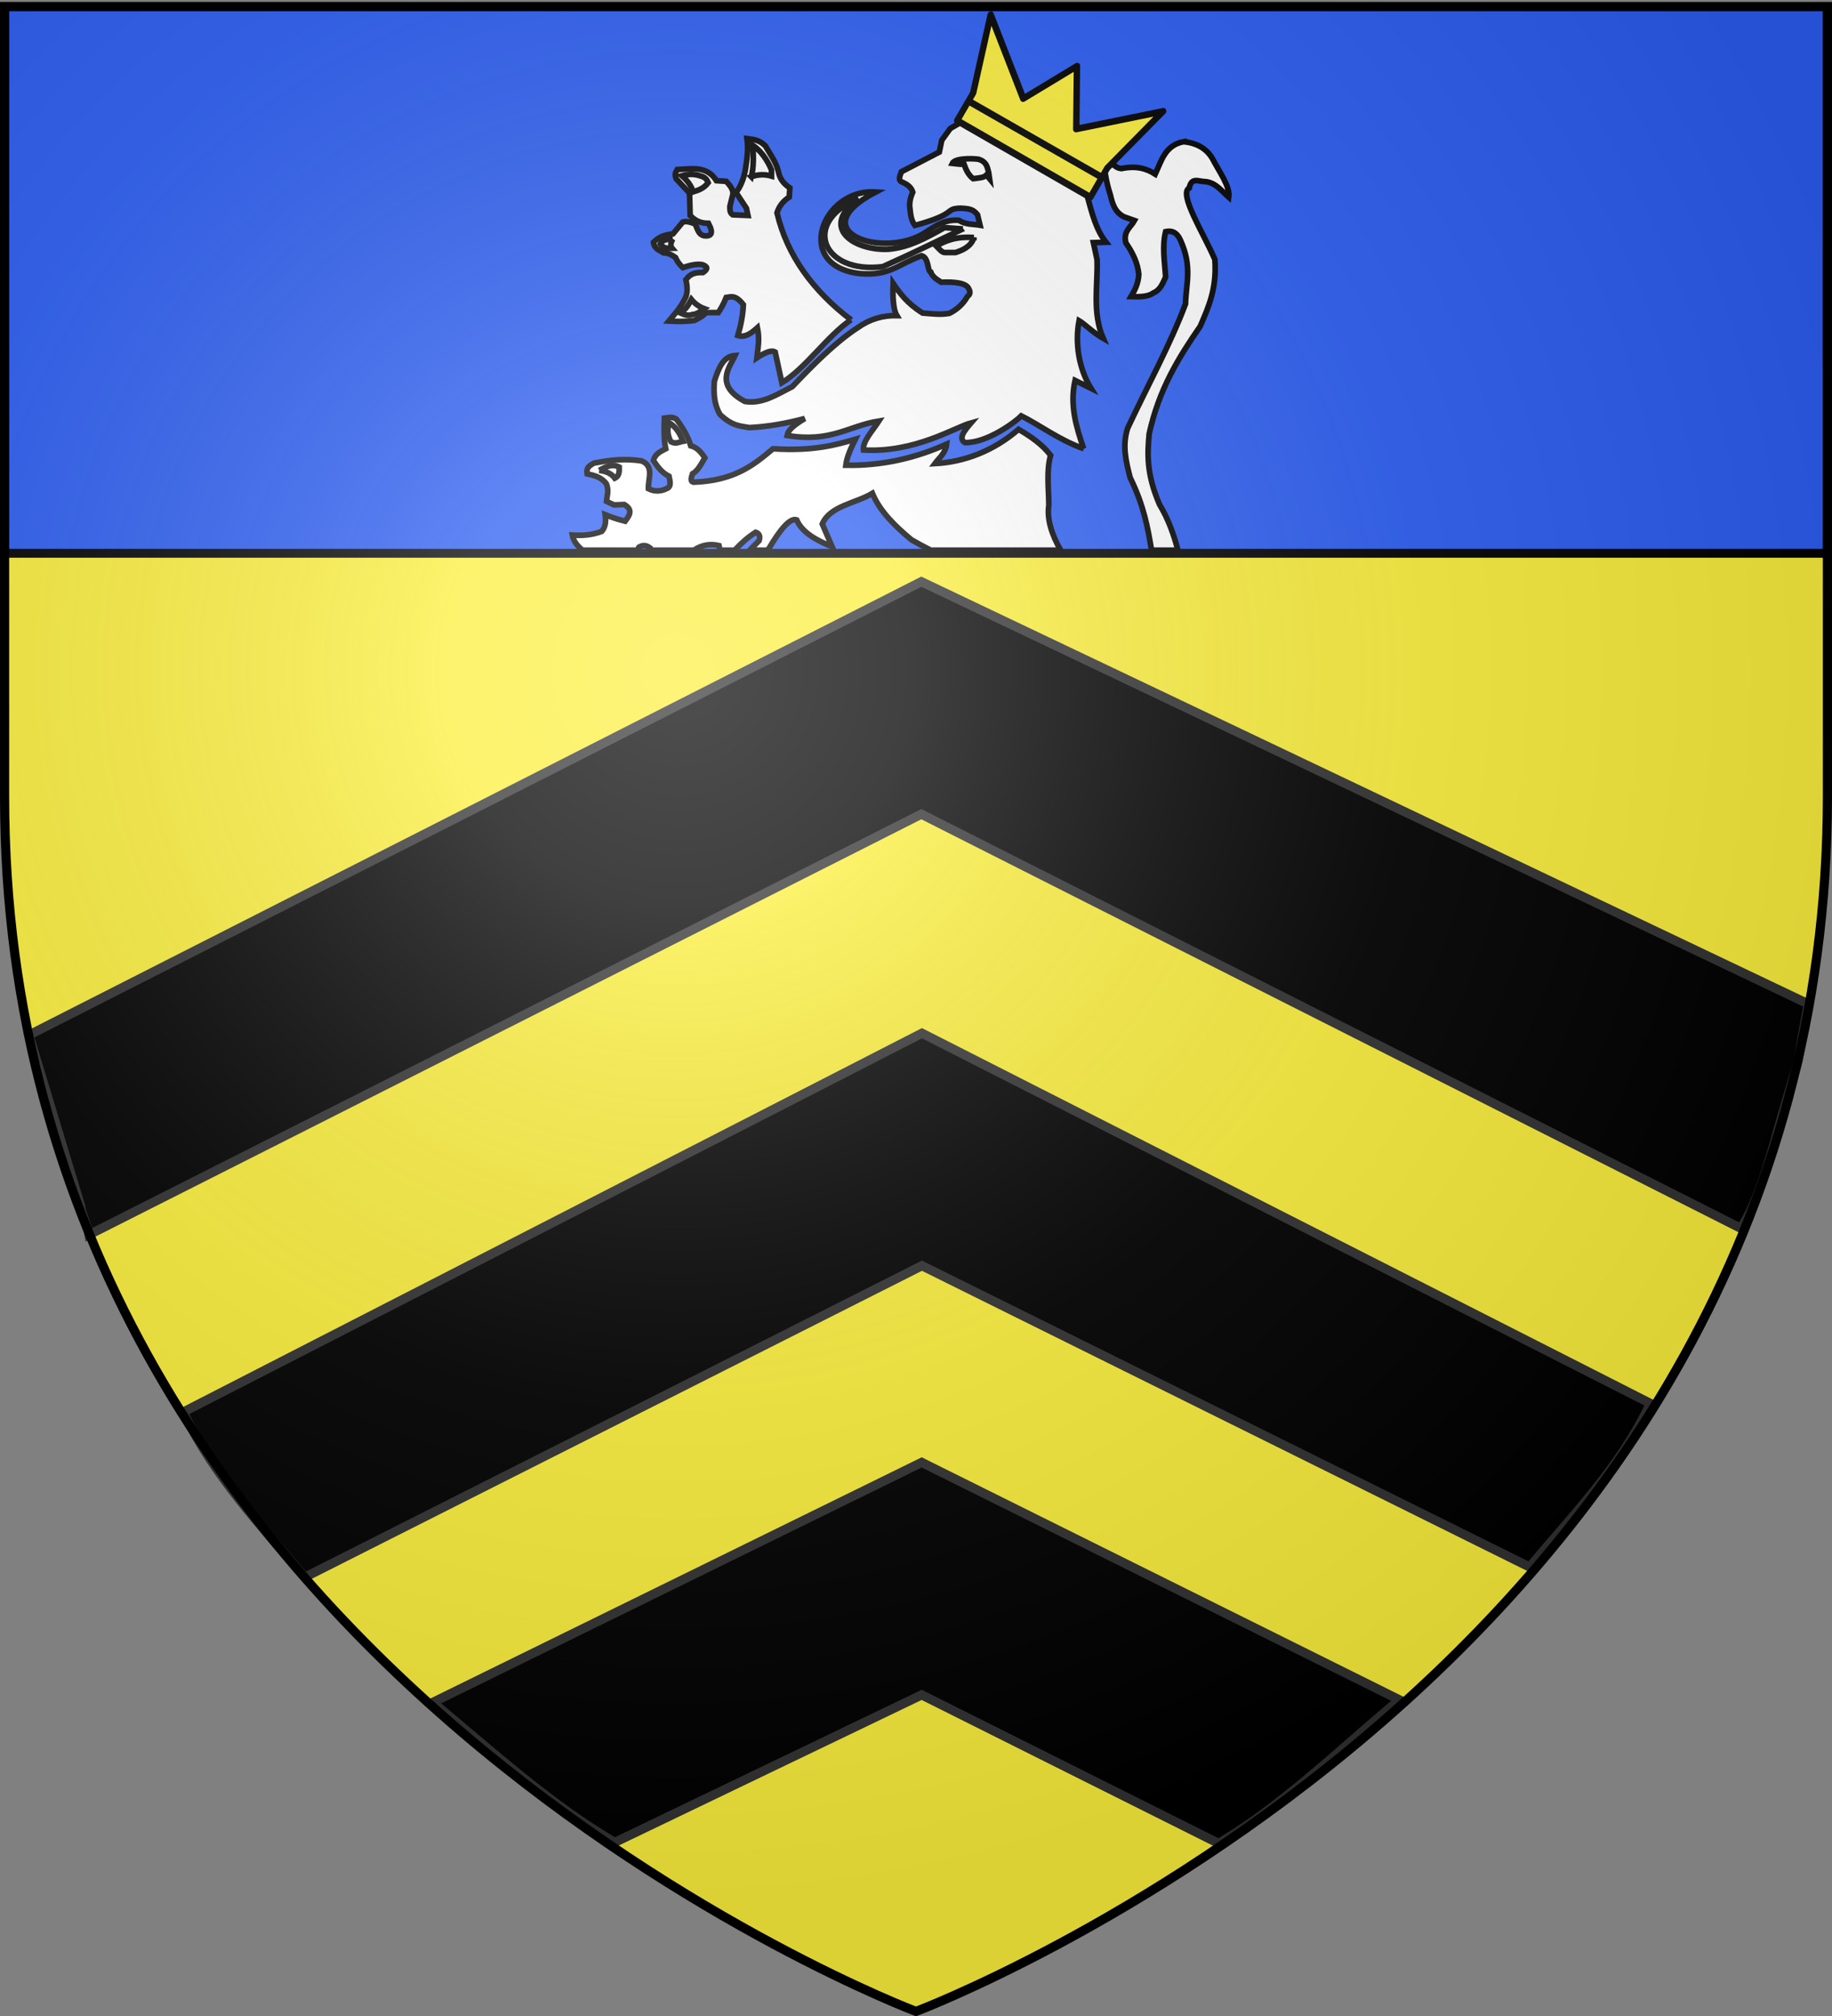
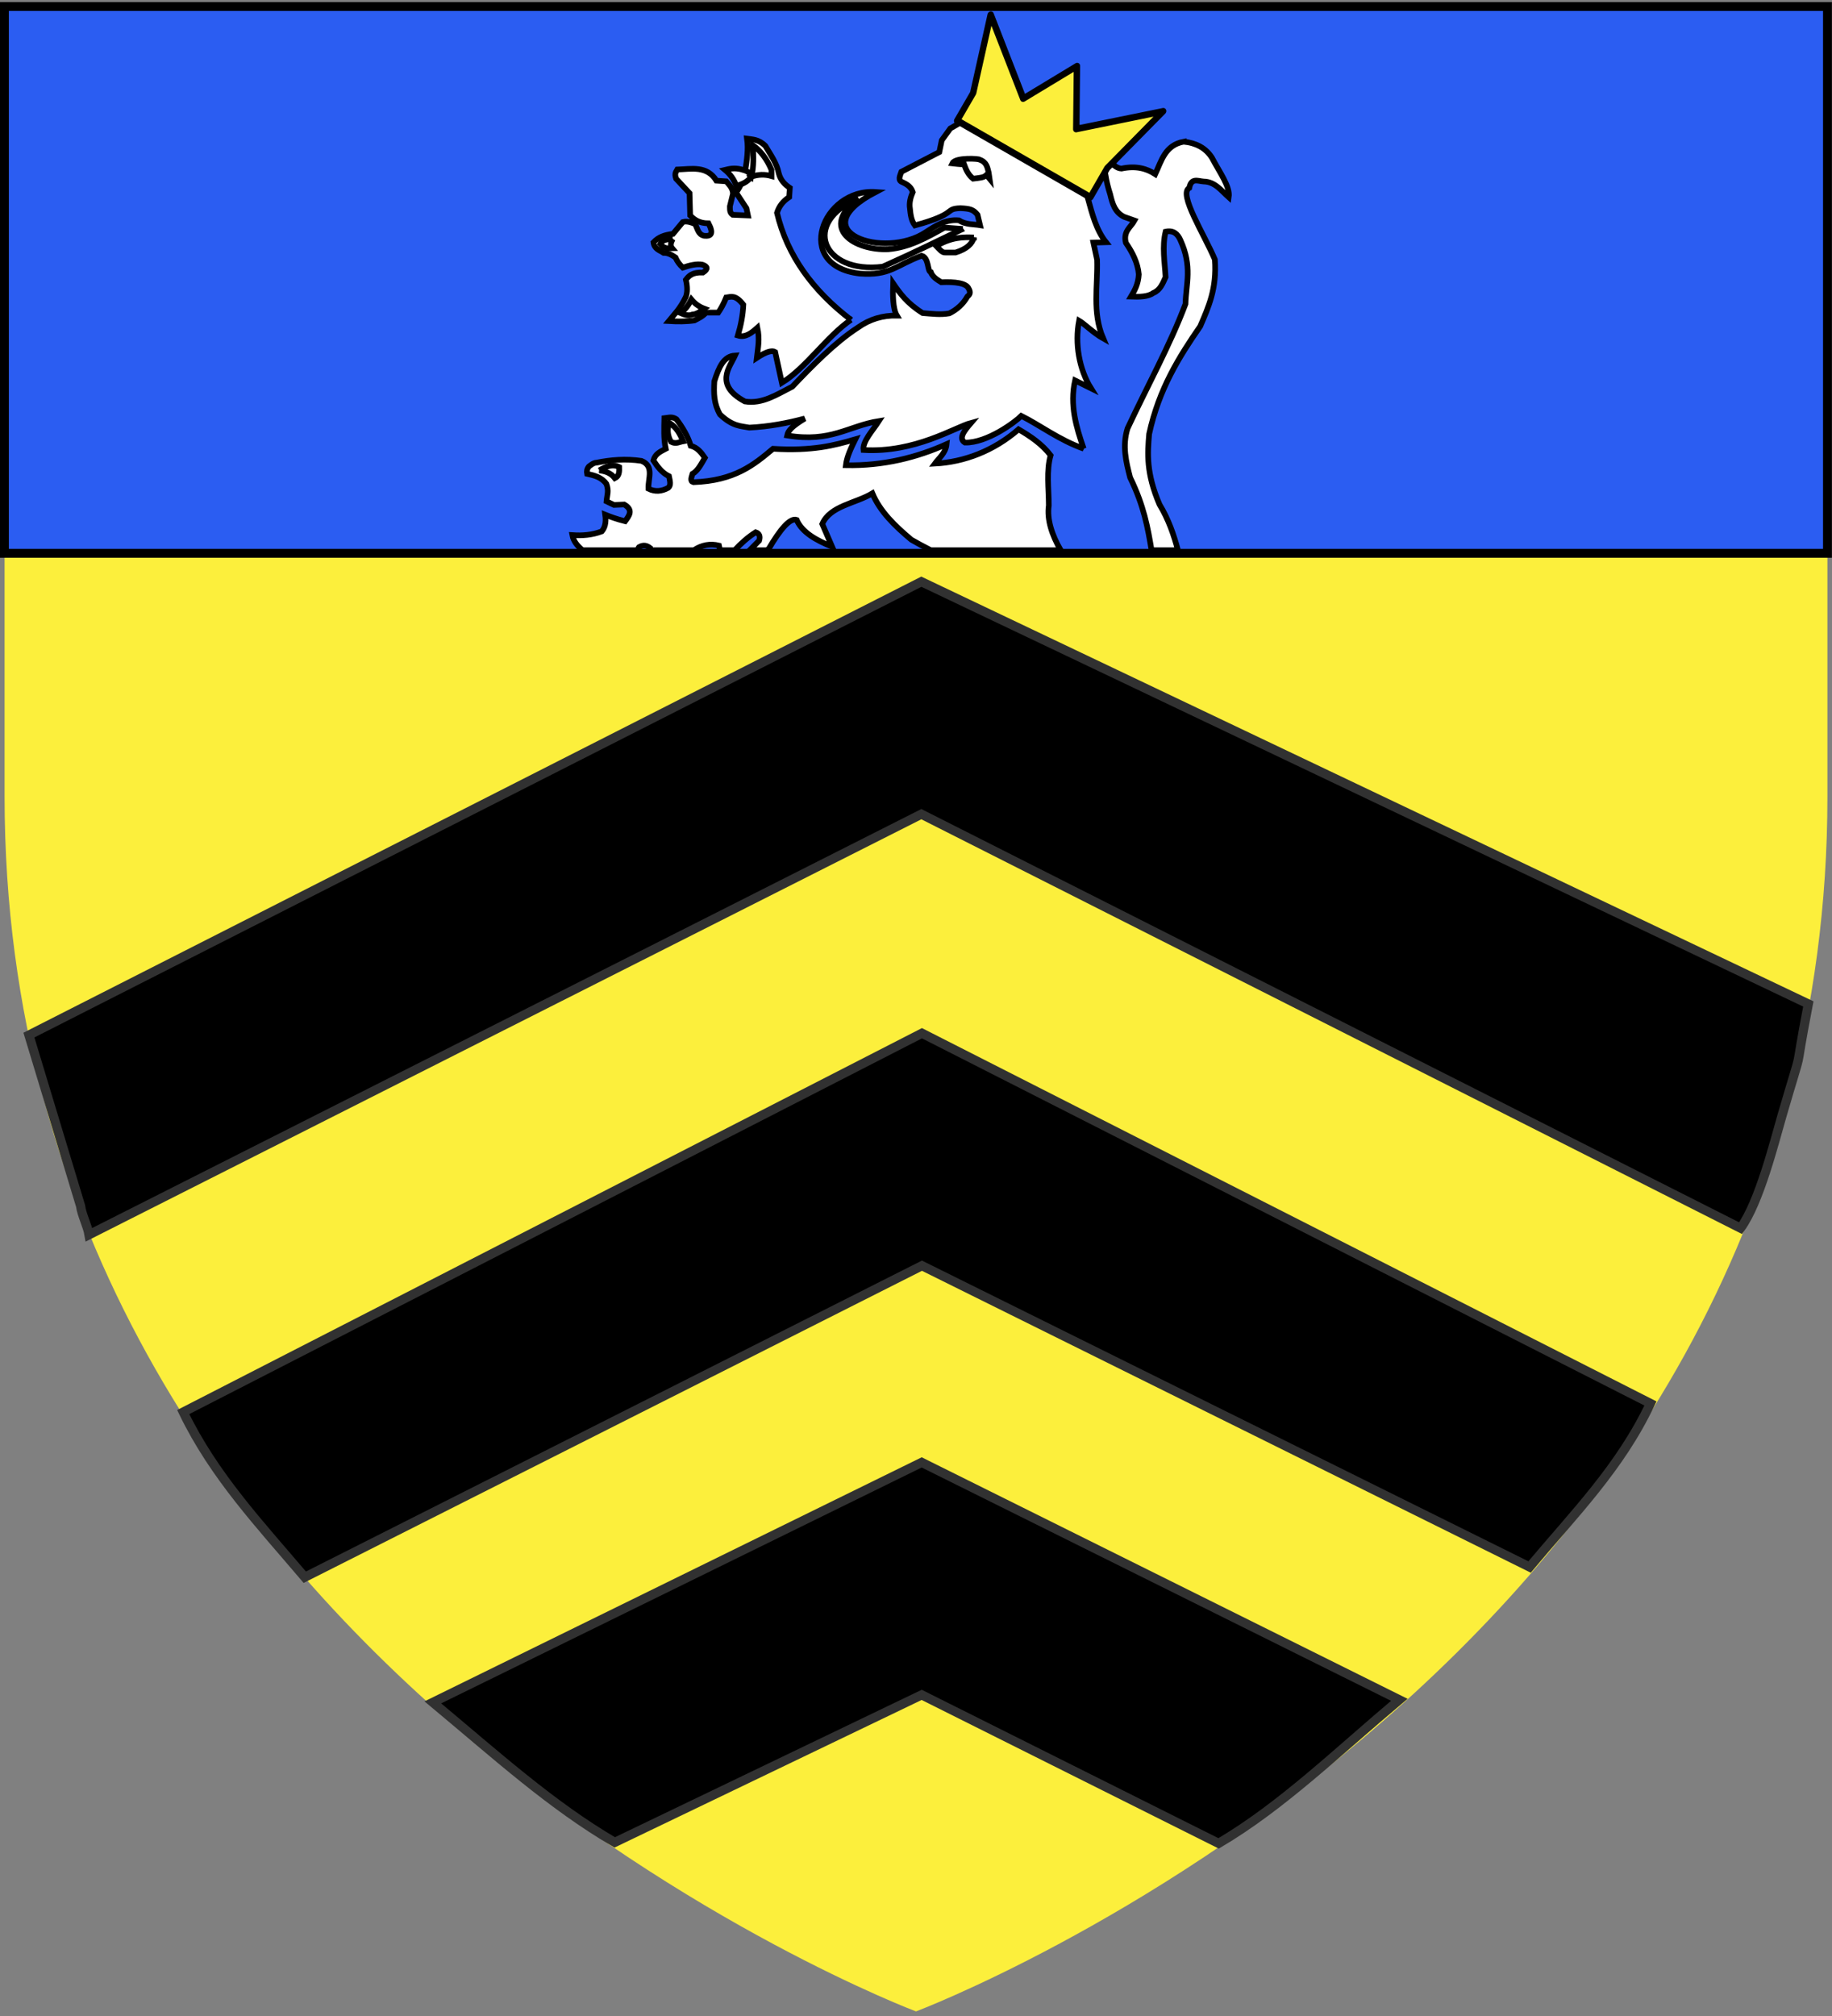
<svg xmlns="http://www.w3.org/2000/svg" xmlns:xlink="http://www.w3.org/1999/xlink" width="600" height="660" version="1.0">
  <rect width="100%" height="100%" fill="#808080" stroke="none" />
  <desc>armorial du Gevaudan</desc>
  <defs>
    <radialGradient xlink:href="#a" id="b" cx="221.445" cy="226.331" r="300" fx="221.445" fy="226.331" gradientTransform="matrix(1.353 0 0 1.349 -77.63 -85.747)" gradientUnits="userSpaceOnUse" />
    <linearGradient id="a">
      <stop offset="0" style="stop-color:white;stop-opacity:.314" />
      <stop offset=".19" style="stop-color:white;stop-opacity:.251" />
      <stop offset=".6" style="stop-color:#6b6b6b;stop-opacity:.125" />
      <stop offset="1" style="stop-color:black;stop-opacity:.125" />
    </linearGradient>
  </defs>
  <g style="display:inline">
    <path d="M300 658.5s298.5-112.32 298.5-397.772V2.176H1.5v258.552C1.5 546.18 300 658.5 300 658.5" style="fill:#fcef3c;fill-opacity:1;fill-rule:evenodd;stroke:none" />
    <g style="fill:#2b5df2;fill-opacity:1;display:inline">
      <path d="M1.532 2.114h596.466v179.009H1.532z" style="fill:#2b5df2;fill-opacity:1;fill-rule:nonzero;stroke:#000;stroke-width:2.902;stroke-miterlimit:4;stroke-opacity:1;stroke-dasharray:none" transform="matrix(1.001 0 0 1 -.081 .014)" />
    </g>
    <path d="M301.951 338.255 60.008 462.282c10.08 20.904 25.233 36.885 39.813 54.072l202.13-101.992 199.002 98.646c14.45-17.267 29.68-32.566 39.582-53.543z" style="fill:#000;fill-opacity:1;fill-rule:evenodd;stroke:#313131;stroke-width:3;stroke-miterlimit:4;stroke-opacity:1;stroke-dasharray:none" />
    <path d="m301.866 478.76-160.108 78.568c20.75 17.287 38.786 33.686 59.574 45.836l100.534-48.299 97.248 48.625c20.724-12.235 38.609-29.687 59.176-47.006zM301.752 190.434 9.472 338.87l16.92 55.94c.371 2.915 2.29 6.563 2.767 9.424L301.752 266.54l268.305 135.543c6.211-8.554 11.122-28.455 13.604-36.964 7.984-27.363 3.199-8.518 8.587-36.445z" style="fill:#000;fill-opacity:1;fill-rule:evenodd;stroke:#313131;stroke-width:3;stroke-miterlimit:4;stroke-opacity:1;stroke-dasharray:none" />
    <g style="fill:#fff;fill-opacity:1;display:inline">
      <path d="M397.225 35.677c-6.813 1.257-8.124 6.941-10.406 11.843-3.189-2.073-7.049-3.137-12.313-2.03-2.76-.16-4.382-3.201-6.312-5.438-.232 5.135.669 10.09 2.218 14.906.764 3.254 1.643 6.435 5.032 8.125l3.812 1.344c-1.362 2.484-4.203 3.918-3.156 8.125 2.448 3.567 4.34 7.298 4.719 11.5-.189 3.52-1.49 5.856-2.844 8.125 3.15.106 6.237.084 8.219-1.375 2.48-1.052 3.36-3.468 4.406-5.75-.312-5.526-1.336-11.037 0-16.563 2.79-.597 4.364.767 5.375 3.031 4.457 9.713 2.057 15.973 1.875 23.344-5.684 15.112-14.066 30.232-21.125 45.344-2.001 6.391-.546 12.17.937 17.937 5.06 10.33 6.457 18.409 7.813 26.47h9.625c-1.513-5.554-3.358-11.104-6.719-16.657-4.918-11.461-4.384-18.622-3.781-25.719 3.599-16.474 10.93-28.112 18.625-39.25 2.98-6.94 6.12-13.686 5.344-24.344-3.917-9.252-13.372-23.942-9.344-26.093.75-3.794 3.08-2.511 5.25-2.344 4.133.057 6.415 3.304 9.156 5.75.595-3.85-3.31-9.032-6.125-14.406-2.318-3.662-5.883-5.4-10.281-5.875zm-187.25 100.531c-.696.023-1.38.196-2.188.281-.087 3.715-.272 7.442.5 11.156-2.116 1.117-3.848 1.878-4.5 4.25 1.486 2.245 3.037 4.444 5.688 5.75.31 1.566.86 3.264-.25 4.22-2.418 1.338-4.832 1.555-7.25.343-.163-3.64 2.216-8.252-2.531-10.156-5.805-.862-11.162-.388-16.375.656-1.144.027-1.954.767-2.813 1.406-.717.886-.828 1.771-.656 2.656 2.65.597 5.284 1.222 7.062 3.688.965 2.634.23 4.021.032 6.344l2.718 1.312 3.75-.156c3.426 2.03 1.81 4.064.313 6.094-3.156-.79-5.266-1.586-7.25-2.375.437 3.133-.24 4.863-1.281 6.093-3.575 1.343-7.144 1.592-10.72 1.344.393 2.21 1.838 3.956 3.72 5.5h20c.161-.37.32-.724.562-1.094 1.718-1.018 2.966-.568 4.094.313.013.265.016.534 0 .781h15.969c2.902-1.952 5.943-2.45 9.156-1.687.164.631.248 1.17.25 1.687h5.469c2.352-2.524 4.867-4.788 7.656-6.531 1.268.409 1.765 1.379 1.25 3.062l-3.438 3.47h6.188c.236-.151.478-.293.719-.438 4.206-7.161 7.792-11.435 10.218-10.625 1.987 4.613 7.124 7.41 12.938 9.812l-3.594-8.312c2.849-6.626 12.143-7.47 18.281-11.157 2.76 6.6 8.222 11.885 14.22 16.907 2.12 1.239 4.543 2.526 7.062 3.812h47.375c-3.16-5.568-5.053-11.067-4.313-16.344-.02-6.172-.938-12.655.656-18.25-3.17-4.123-7.34-6.923-11.687-9.468-9.014 7.837-19.76 11.936-30.531 12.5 1.472-2.03 3.958-3.832 4.28-7.094-10.797 4.84-22.981 7.946-36.75 7.687.39-3.157 1.917-6.31 3.47-9.468-7.706 2.24-15.627 4.353-30.032 3.468-6.95 5.833-13.95 11.65-29.03 12.188-1.335-.356-.69-1.789-.313-3.063 1.904-1.074 3.166-3.543 4.5-5.843-1.303-1.9-2.687-3.727-5.157-4.375-.933-3.23-2.8-6.457-5.218-9.688-.807-.537-1.523-.68-2.22-.656z" style="fill:#fff;fill-opacity:1;fill-rule:evenodd;stroke:#000;stroke-width:2.061;stroke-linecap:butt;stroke-linejoin:miter;stroke-miterlimit:4;stroke-opacity:1;stroke-dasharray:none" transform="matrix(.898 0 0 .898 30.989 14.337)" />
      <path d="M209.565 138.144c-.772 2.312-.7 4.624.63 6.936 1.796.985 3.003.076 4.416-.17-1.053-2.592-2.332-5.064-5.046-6.766zM184.072 155.503c2.418-1.397 4.836-2.458 7.254-1.185.053 1.664.02 3.282-1.577 4.06-1.624-2.11-3.64-2.535-5.677-2.875zM360.727 147.61c-2.694-7.81-5.158-15.808-3.15-24.88l5.8 2.871c-4.352-7.009-5.927-16.372-4.33-24.657 1.778 1.034 5.353 4.553 8.79 6.476-4.076-9.57-1.923-19.138-2.23-28.707l-1.339-6.22 4.591-.14c-7.226-9.112-5.749-23.479-13.827-30.143l4.33-6.08c.945-1.914-.274-3.828-.893-5.741-2.183-5.522-6.506-6.794-10.259-8.951l-4.907 2.252-5.798 6.22c-10.471-2.603-14.864-2.413-19.627-2.392l-5.799 3.349-3.122 4.306-.892 4.306-13.828 7.177c-.518 1.514-1.451 3.177.446 3.828 1.545.745 3.03 1.573 3.7 3.571-.85 2-1.359 3.999-1.024 5.998.223 2.155.423 4.317 1.804 6.162 15.815-4.276 10.56-6.07 16.596-6.282 3.45.153 4.706.47 6.245 2.393l.911 3.807c-2.57-.423-5.142-.133-7.713-1.774-4.78-.441-8.427 1.946-12.044 4.306-15.112 10.146-45.873-.23-18.27-14.642-19.477-1.414-30.276 26.917-5.866 29.746 11.014.876 13.119-2.972 22.583-6.512 2.77.748 2.048 5.76 3.337 5.951.668 1.854 2.326 2.765 3.83 3.72 5.062-.213 9.098.292 9.998 2.31.869 1.503.35 2.261-.446 2.871-1.553 2.744-3.773 4.772-6.587 6.162-3.253.606-6.506.137-9.76-.11-5.763-3.613-8.284-7.224-10.759-10.836-.161 4.187-.105 9.326 1.365 11.763-5.135-.1-9.876 1.279-14.17 4.335-8.422 5.448-16.723 13.988-23.956 21.56-5.563 2.812-10.953 6.456-17.315 5.403-11.36-6.102-5.393-12.658-3.569-16.746-4.173.246-5.885 4.233-7.556 9.4-.269 4.373-.187 8.147 2.046 12.072 4.644 4.46 7.719 4.212 10.705 4.814 7.213-.35 13.856-1.62 20.23-3.32-4.548 2.794-6.023 4.286-6.43 6.19 16.031 2.672 22.31-3.495 33.455-5.262-2.322 3.587-5.984 7.38-5.614 10.555 18.76 1.096 33.261-8.255 39.226-9.879-2.451 2.85-4.721 5.652-2.23 7.177 8.125.184 18.38-7.528 20.573-9.738 6.793 3.39 13.901 8.857 22.749 11.961z" style="fill:#fff;fill-opacity:1;fill-rule:evenodd;stroke:#000;stroke-width:2.061;stroke-linecap:butt;stroke-linejoin:miter;stroke-miterlimit:4;stroke-opacity:1;stroke-dasharray:none" transform="matrix(.898 0 0 .898 30.989 14.337)" />
      <path d="M320.685 70.6c-3.918-.144-8.057-.171-13.716 3.11 1.005.99 2.072 2.552 3.345 2.392h3.68c4.173-1.313 6.08-3.234 6.691-5.503zM316.67 67.49l-6.69-.479c-6.538 3.654-12.847 7.243-20.519 7.895-12.177.57-25.421-7.592-10.928-18.54-20.865 8.71-13.18 27.662 8.92 24.88 14.288-6.417 19.48-9.171 29.218-13.757z" style="fill:#fff;fill-opacity:1;fill-rule:evenodd;stroke:#000;stroke-width:2.061;stroke-linecap:butt;stroke-linejoin:miter;stroke-miterlimit:4;stroke-opacity:1;stroke-dasharray:none" transform="matrix(.898 0 0 .898 30.989 14.337)" />
      <path d="M275.856 100.623c-13.828-10.559-23.265-23.335-26.986-38.995.743-2.396 2.23-4.301 4.46-5.741l.223-3.35c-1.826-1.23-3.37-2.764-4.014-5.262-.76-3.819-3.038-6.824-4.907-10.048-2.461-2.461-4.813-2.359-6.69-2.631.538 3.907-.044 7.814-.67 11.722-.672 3.264-1.78 5.906-3.345 7.894l3.791 5.742.558 2.631-5.576-.239c-1.168-.813-.97-1.993-1.004-3.11l1.116-4.545c-.01-1.95-1.299-3.211-2.454-4.546l-3.568-.239c-3.51-5.597-9.063-4.25-14.274-4.067-.414.832-1.153 1.315-.446 3.35l4.907 5.263.223 8.133c1.536 1.577 3.387 2.873 6.69 2.871 2.031 3.887.848 4.785-1.56 4.545-2.273-.442-2.418-2.71-3.346-4.306-2.385-1.01-3.548-.97-4.46-.717l-3.57 4.306c-3.116.406-5.21 1.108-7.136 3.11.348 2.454 2.226 2.856 3.68 3.827 1.634-.034 3.008.766 4.349 1.675.553 1.378 1.544 2.64 2.676 3.708 2.623-.882 5.105-1.462 7.137-1.077 1.916.653 2.172 1.58.223 2.871-4.009-.156-5.141 1.23-6.245 2.632q.893 3.827 0 6.22c-2.081 4.34-4.163 6.306-6.244 8.851 3.248.191 6.414.205 9.367-.24 1.495-.778 3.028-1.477 4.237-2.87h4.46c.967-1.415 1.934-3.133 2.9-5.502 1.763-.234 3.342-1.11 6.245 2.631-.182 3.922-.935 7.64-2.007 11.244 2.757.868 4.963-.922 7.137-2.87.884 4.366.212 7.204-.223 11.004q4.906-3.23 6.69-2.153l2.454 11.243c8.833-5.429 16.374-16.91 25.202-22.965z" style="fill:#fff;fill-opacity:1;fill-rule:evenodd;stroke:#000;stroke-width:2.061;stroke-linecap:butt;stroke-linejoin:miter;stroke-miterlimit:4;stroke-opacity:1;stroke-dasharray:none" transform="matrix(.898 0 0 .898 30.989 14.337)" />
-       <path d="M239.502 48.47c2.454-.881 4.907-.951 7.36-.238v-2.273c-1.675-3.942-3.937-6.943-6.802-8.971.219 3.936.39 7.86-.558 11.483zM223.779 50.624c-1.625 2.17-3.55 2.729-5.464 3.349-.774-2.276-2.163-4.223-4.126-5.861 1.689-.412 3.414-.766 5.687-.24 1.43.501 3.032.452 3.903 2.752zM210.843 71.197c-.693 1.25-1.008 2.418-.223 3.35-1.45.045-2.9.25-4.349-1.555.788-1.585 2.612-1.782 4.572-1.795zM217.646 93.206c1.164 1.4 2.629 2.586 4.683 3.35-1.363.995-2.698 2.081-4.349 2.153-1.312.55-2.853.117-4.46-.598 2.14-1.225 3.15-3.055 4.126-4.905zM312.83 43.59c1.09-2.31 10.015-1.694 9.936-1.352 2.629.924 2.828 2.891 3.311 4.736l.316 2.2-1.104-1.354c-.946.958-2.24.983-3.47 1.184l-1.419.17c-1.741-1.358-2.598-3.257-3.312-5.245-1.867.007-2.937-.199-4.258-.338z" style="fill:#fff;fill-opacity:1;fill-rule:evenodd;stroke:#000;stroke-width:2.061;stroke-linecap:butt;stroke-linejoin:miter;stroke-miterlimit:4;stroke-opacity:1;stroke-dasharray:none" transform="matrix(.898 0 0 .898 30.989 14.337)" />
+       <path d="M239.502 48.47c2.454-.881 4.907-.951 7.36-.238v-2.273c-1.675-3.942-3.937-6.943-6.802-8.971.219 3.936.39 7.86-.558 11.483zc-1.625 2.17-3.55 2.729-5.464 3.349-.774-2.276-2.163-4.223-4.126-5.861 1.689-.412 3.414-.766 5.687-.24 1.43.501 3.032.452 3.903 2.752zM210.843 71.197c-.693 1.25-1.008 2.418-.223 3.35-1.45.045-2.9.25-4.349-1.555.788-1.585 2.612-1.782 4.572-1.795zM217.646 93.206c1.164 1.4 2.629 2.586 4.683 3.35-1.363.995-2.698 2.081-4.349 2.153-1.312.55-2.853.117-4.46-.598 2.14-1.225 3.15-3.055 4.126-4.905zM312.83 43.59c1.09-2.31 10.015-1.694 9.936-1.352 2.629.924 2.828 2.891 3.311 4.736l.316 2.2-1.104-1.354c-.946.958-2.24.983-3.47 1.184l-1.419.17c-1.741-1.358-2.598-3.257-3.312-5.245-1.867.007-2.937-.199-4.258-.338z" style="fill:#fff;fill-opacity:1;fill-rule:evenodd;stroke:#000;stroke-width:2.061;stroke-linecap:butt;stroke-linejoin:miter;stroke-miterlimit:4;stroke-opacity:1;stroke-dasharray:none" transform="matrix(.898 0 0 .898 30.989 14.337)" />
    </g>
    <g style="fill:#fcef3c;fill-opacity:1;stroke:#000;stroke-width:4.676;stroke-miterlimit:4;stroke-opacity:1;stroke-dasharray:none;display:inline">
      <path d="m435.693 477.434 49.823-40.12-15.193 52.808-.09 23.206-115.037-.332.143-21.92-17.739-52.6 52.374 38.872 22.787-37.595z" style="fill:#fcef3c;fill-opacity:1;stroke:#000;stroke-width:4.676;stroke-linecap:butt;stroke-linejoin:round;stroke-miterlimit:4;stroke-opacity:1;stroke-dasharray:none" transform="matrix(.38 .217 -.237 .414 300.08 -249.967)" />
-       <path d="m355.083 497.474 115.505.044" style="fill:#fcef3c;fill-opacity:1;fill-rule:evenodd;stroke:#000;stroke-width:4.676;stroke-linecap:butt;stroke-linejoin:round;stroke-miterlimit:4;stroke-opacity:1;stroke-dasharray:none" transform="matrix(.38 .217 -.237 .414 300.08 -249.967)" />
    </g>
  </g>
  <g style="display:inline">
-     <path d="M300 658.5s298.5-112.32 298.5-397.772V2.176H1.5v258.552C1.5 546.18 300 658.5 300 658.5" style="fill:url(#b);fill-opacity:1;fill-rule:evenodd;stroke:none" />
-   </g>
+     </g>
  <g style="display:inline">
-     <path d="M300 658.5S1.5 546.18 1.5 260.728V2.176h597v258.552C598.5 546.18 300 658.5 300 658.5z" style="fill:none;stroke:#000;stroke-width:3;stroke-linecap:butt;stroke-linejoin:miter;stroke-miterlimit:4;stroke-opacity:1;stroke-dasharray:none" />
-   </g>
+     </g>
</svg>